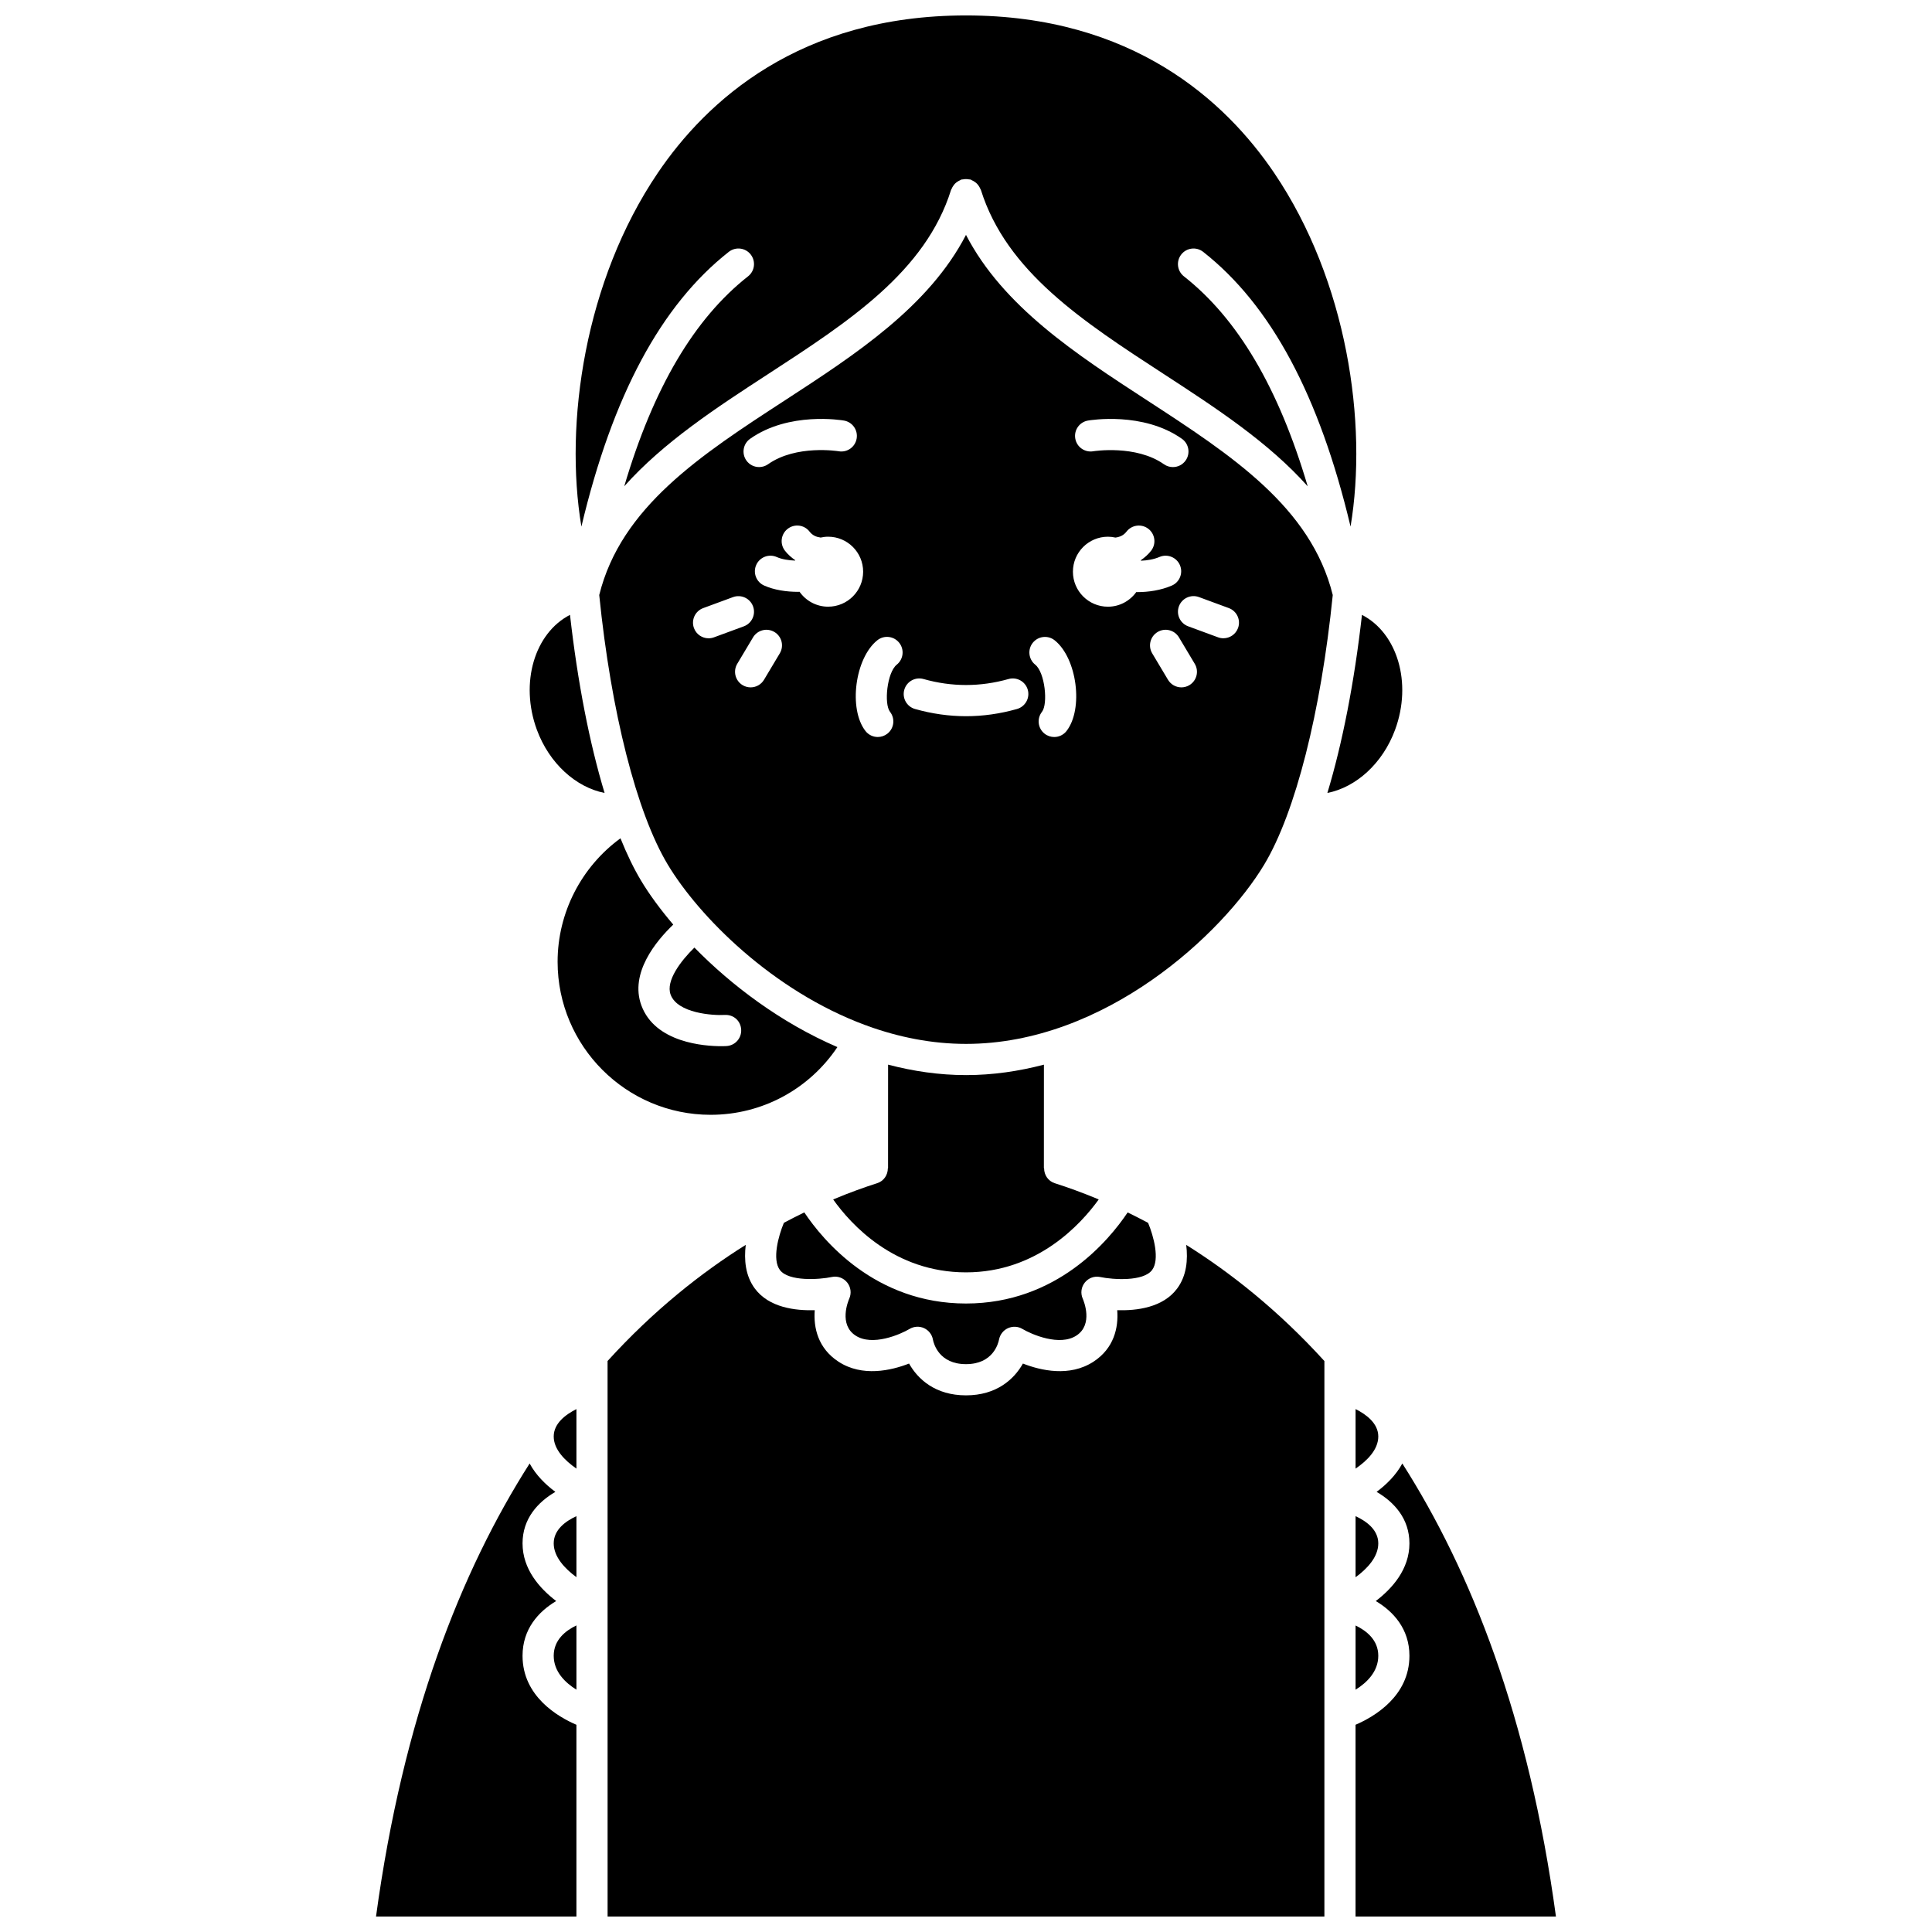
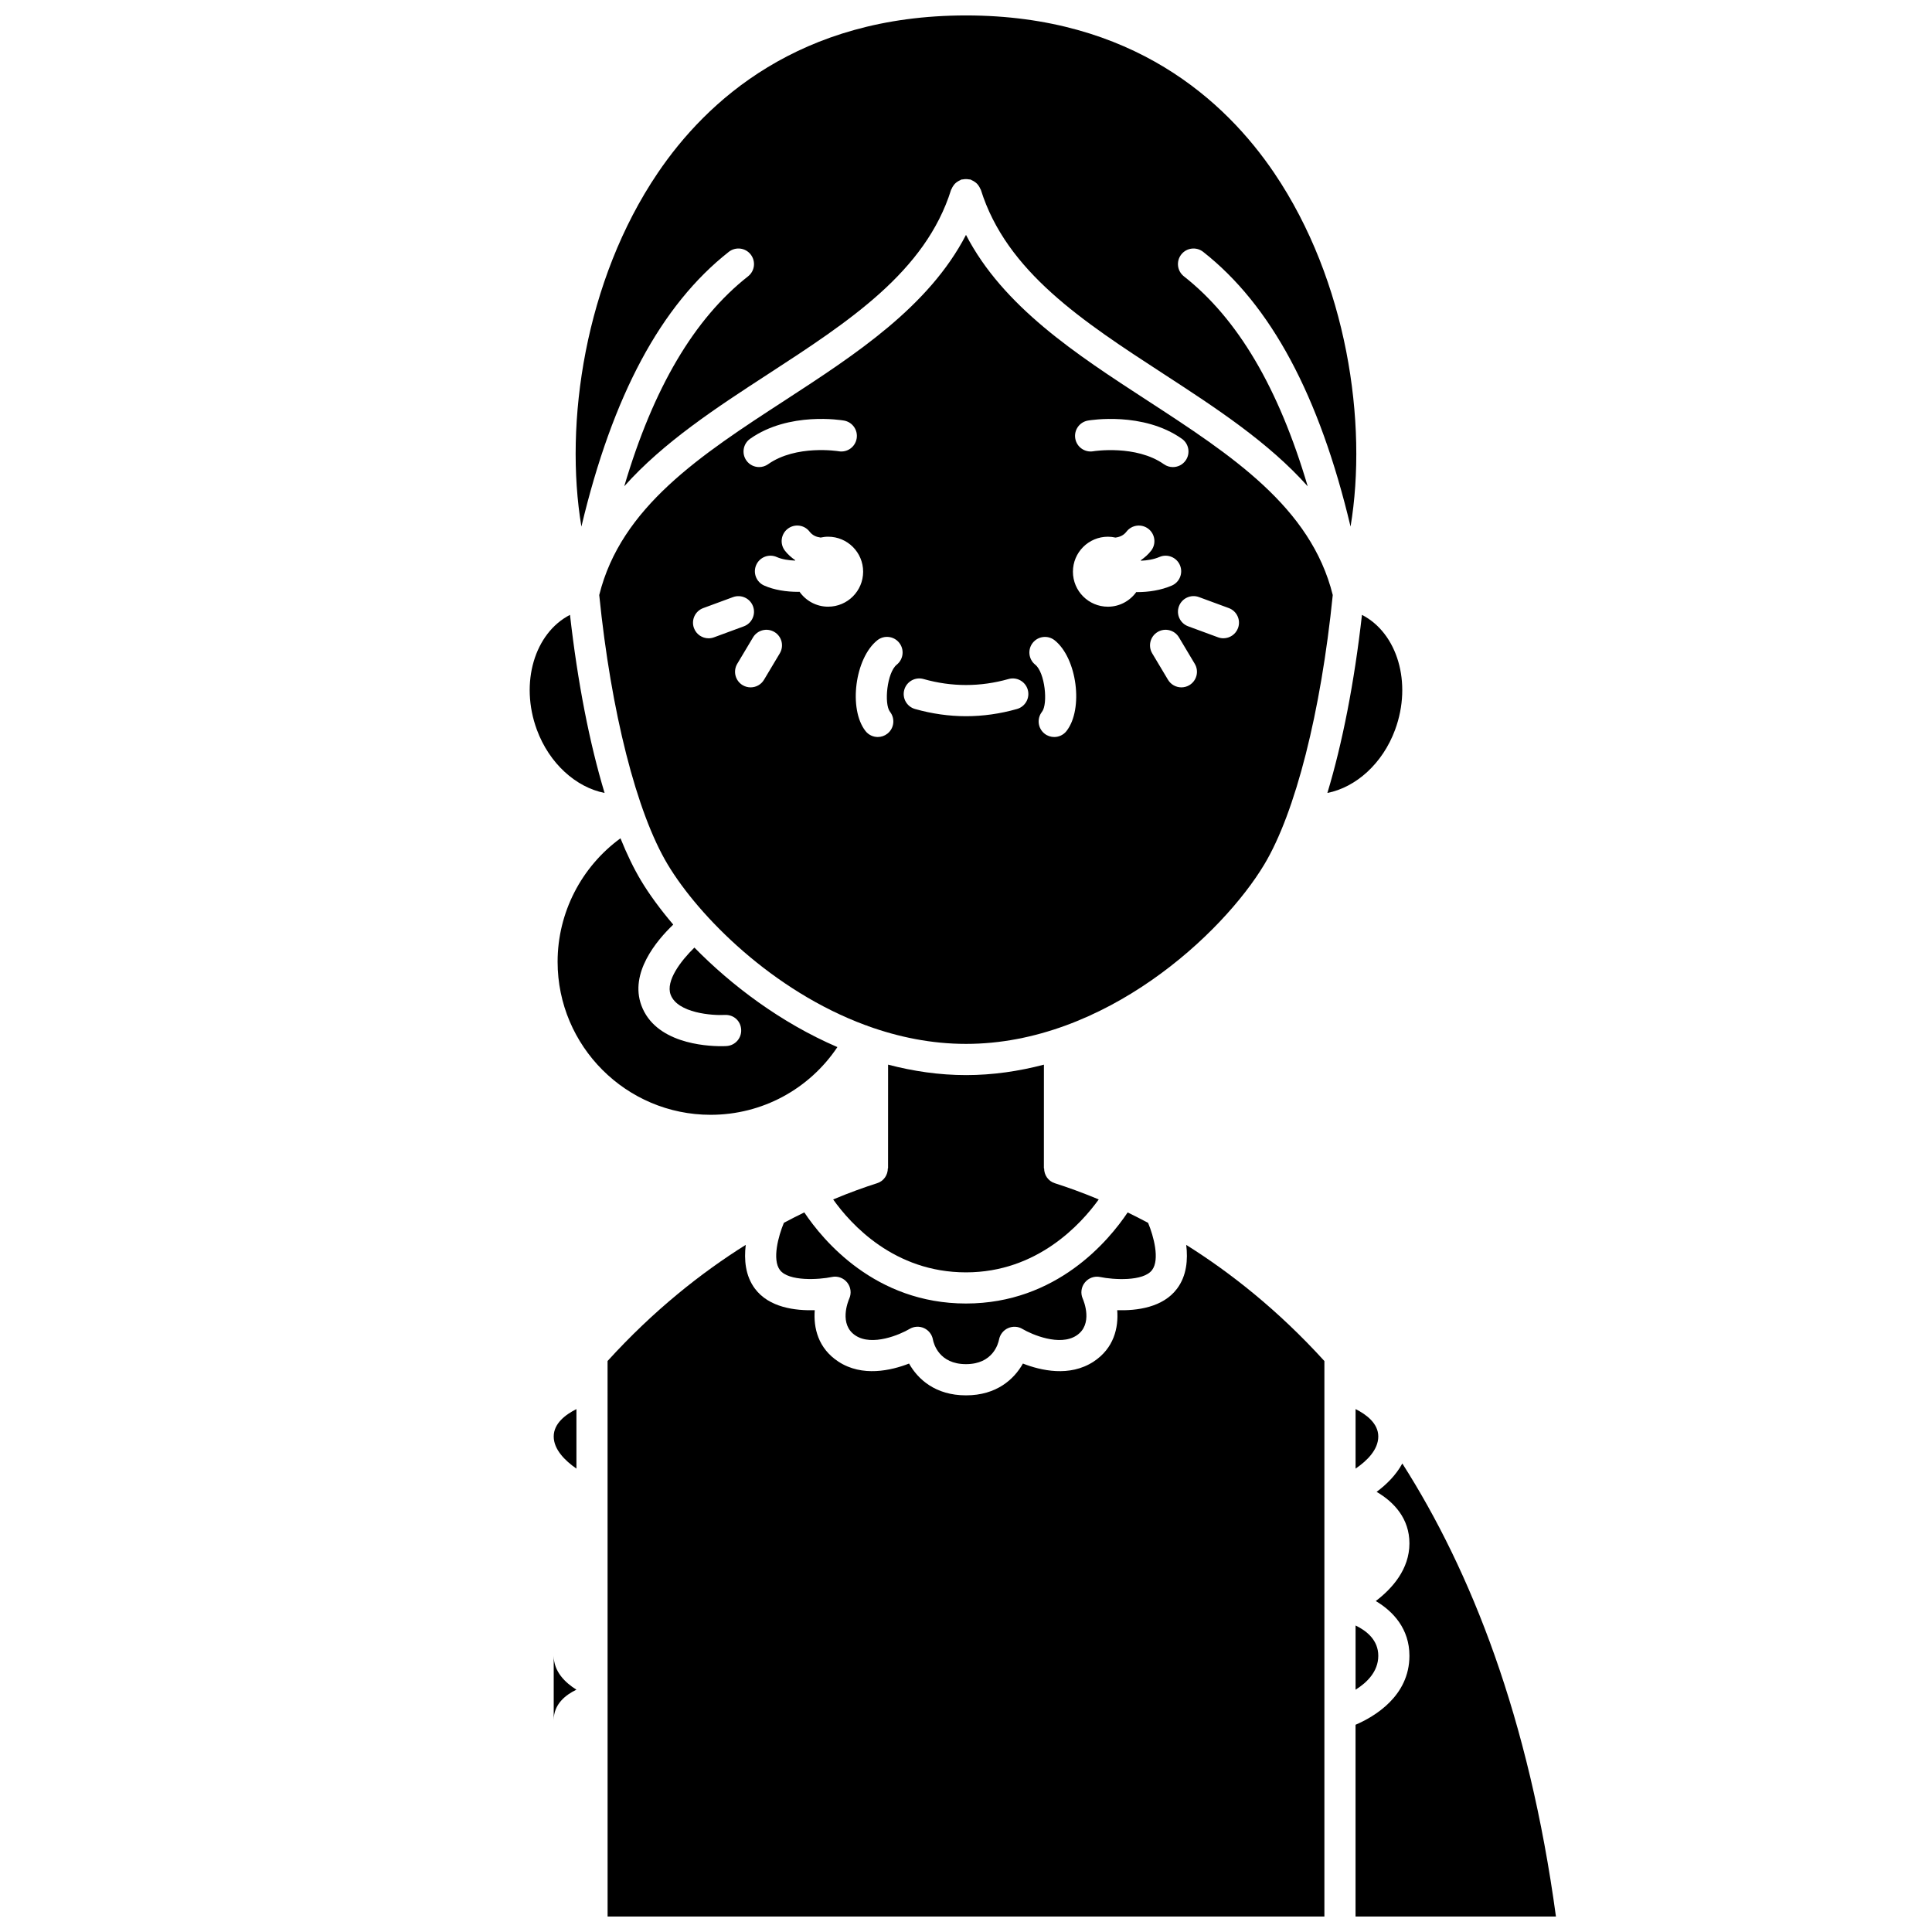
<svg xmlns="http://www.w3.org/2000/svg" width="800px" height="800px" version="1.1" viewBox="144 144 512 512">
  <defs>
    <clipPath id="d">
-       <path d="m243 531h54v120.9h-54z" />
-     </clipPath>
+       </clipPath>
    <clipPath id="c">
      <path d="m296 148.09h208v135.91h-208z" />
    </clipPath>
    <clipPath id="b">
      <path d="m503 531h54v120.9h-54z" />
    </clipPath>
    <clipPath id="a">
      <path d="m305 473h190v178.9h-190z" />
    </clipPath>
  </defs>
-   <path d="m290.74 582.8c0 4.223 3.078 7.148 6.019 8.984v-17.031c-2.894 1.387-6.019 3.848-6.019 8.047z" />
+   <path d="m290.74 582.8c0 4.223 3.078 7.148 6.019 8.984c-2.894 1.387-6.019 3.848-6.019 8.047z" />
  <path d="m304.22 354.14c-3.981-13.168-7.141-29.293-9.164-47.195-9.371 4.824-13.355 18.004-8.785 30.438 3.293 8.941 10.355 15.262 17.949 16.758z" />
-   <path d="m290.74 553.01c0 3.578 2.957 6.707 6.019 8.961v-16.176c-2.902 1.344-6.019 3.613-6.019 7.215z" />
  <g clip-path="url(#d)">
    <path d="m282.48 582.8c0-7.078 4.219-11.715 8.918-14.508-4.375-3.328-8.918-8.434-8.918-15.281 0-6.543 4.047-10.93 8.699-13.652-2.57-1.902-5.141-4.414-6.82-7.519-18.188 28.512-33.531 67.281-40.711 120.07h53.109v-50.824c-4.953-2.129-14.277-7.566-14.277-18.281z" />
  </g>
  <path d="m479.05 373.09c8.246-13.742 15.012-40.395 18.145-71.402-5.793-23.336-26.883-37.074-49.219-51.602-18.785-12.219-38.109-24.812-47.977-43.836-9.871 19.023-29.191 31.621-47.98 43.84-22.336 14.527-43.422 28.262-49.215 51.598 3.133 31.004 9.898 57.66 18.145 71.406 8.242 13.738 27.758 33.488 52.453 42.598 0.152 0.059 0.309 0.055 0.457 0.133 0.031 0.016 0.051 0.051 0.082 0.066 8.199 2.961 16.961 4.75 26.062 4.75 36.801 0 68.016-29.16 79.047-47.551zm-17.316-70.859 7.906 2.914c2.144 0.789 3.238 3.164 2.449 5.301-0.617 1.668-2.195 2.703-3.875 2.703-0.477 0-0.957-0.082-1.43-0.258l-7.906-2.914c-2.144-0.789-3.238-3.164-2.449-5.301 0.793-2.144 3.18-3.231 5.305-2.445zm-29.414-46.777c0.594-0.098 14.59-2.434 24.887 4.824 1.867 1.312 2.312 3.891 1 5.754-0.805 1.145-2.082 1.75-3.379 1.75-0.82 0-1.652-0.242-2.375-0.754-7.422-5.227-18.609-3.461-18.715-3.438-2.266 0.379-4.387-1.113-4.777-3.363-0.395-2.246 1.113-4.383 3.359-4.773zm-89.523 4.824c10.305-7.262 24.273-4.922 24.867-4.824 2.246 0.391 3.75 2.531 3.356 4.777-0.391 2.242-2.504 3.754-4.769 3.356-0.105-0.012-11.238-1.824-18.703 3.438-0.723 0.512-1.551 0.754-2.375 0.754-1.297 0-2.578-0.605-3.379-1.75-1.309-1.863-0.859-4.441 1.004-5.75zm-9.582 52.621c-0.473 0.172-0.949 0.258-1.43 0.258-1.68 0-3.258-1.031-3.875-2.703-0.789-2.141 0.305-4.512 2.449-5.301l7.906-2.914c2.133-0.781 4.512 0.305 5.301 2.449 0.789 2.141-0.305 4.512-2.449 5.301zm17.438 4.246-4.184 7.004c-0.773 1.293-2.144 2.012-3.547 2.012-0.719 0-1.449-0.188-2.113-0.586-1.957-1.168-2.598-3.703-1.43-5.66l4.184-7.004c1.172-1.957 3.703-2.594 5.66-1.43 1.965 1.168 2.602 3.699 1.43 5.664zm12.812-12.367c-3.137 0-5.902-1.57-7.578-3.953-0.125 0-0.238 0.02-0.363 0.02-3.117 0-6.348-0.48-9.027-1.676-2.082-0.934-3.016-3.375-2.086-5.457 0.93-2.086 3.371-3.019 5.457-2.086 1.355 0.605 3.102 0.871 4.848 0.938 0.012-0.031 0.02-0.07 0.031-0.102-1.012-0.707-1.953-1.512-2.746-2.543-1.387-1.809-1.051-4.398 0.762-5.789 1.805-1.387 4.402-1.055 5.789 0.762 0.785 1.02 1.82 1.418 2.922 1.57 0.645-0.141 1.309-0.227 1.996-0.227 5.121 0 9.273 4.156 9.273 9.273-0.004 5.121-4.156 9.27-9.277 9.27zm18.188 15.363c-2.578 2.062-3.434 10.391-1.785 12.5 1.402 1.797 1.09 4.394-0.707 5.797-0.754 0.59-1.652 0.875-2.543 0.875-1.227 0-2.441-0.547-3.254-1.586-4.551-5.82-2.797-19.297 3.125-24.039 1.777-1.43 4.379-1.141 5.805 0.645 1.426 1.781 1.141 4.379-0.641 5.809zm31.863 11.75c-4.473 1.27-9.02 1.91-13.512 1.91-4.488 0-9.035-0.645-13.512-1.91-2.191-0.621-3.469-2.902-2.844-5.098 0.621-2.195 2.91-3.465 5.098-2.844 7.488 2.117 15.043 2.113 22.527 0 2.191-0.621 4.477 0.652 5.098 2.844 0.617 2.195-0.66 4.473-2.856 5.098zm13.121 5.84c-0.812 1.039-2.027 1.586-3.254 1.586-0.891 0-1.789-0.285-2.543-0.875-1.797-1.402-2.113-4-0.707-5.797 1.648-2.109 0.793-10.441-1.785-12.5-1.781-1.426-2.07-4.027-0.645-5.805 1.426-1.781 4.027-2.07 5.805-0.645 5.926 4.734 7.68 18.215 3.129 24.035zm18.492-36.832c-1.684 2.34-4.414 3.883-7.519 3.883-5.121 0-9.273-4.156-9.273-9.273 0-5.121 4.156-9.273 9.273-9.273 0.691 0 1.355 0.086 2 0.227 1.102-0.148 2.137-0.551 2.918-1.57 1.387-1.809 3.981-2.148 5.789-0.762 1.809 1.387 2.148 3.981 0.762 5.789-0.793 1.027-1.734 1.836-2.746 2.543 0.016 0.047 0.023 0.09 0.043 0.133 1.66-0.074 3.379-0.348 4.894-0.996 2.098-0.898 4.527 0.074 5.422 2.168 0.898 2.098-0.074 4.527-2.168 5.422-2.875 1.23-6.094 1.723-9.133 1.723-0.09 0.004-0.172-0.008-0.262-0.012zm14.066 24.676c-0.664 0.395-1.391 0.586-2.113 0.586-1.402 0-2.773-0.719-3.547-2.012l-4.184-7.004c-1.168-1.957-0.527-4.492 1.43-5.66 1.953-1.172 4.492-0.531 5.66 1.43l4.184 7.004c1.168 1.953 0.527 4.484-1.43 5.656z" />
  <g clip-path="url(#c)">
    <path d="m337.14 210.74c1.797-1.406 4.391-1.102 5.797 0.695s1.098 4.391-0.695 5.797c-14.262 11.211-25.094 29.543-32.809 55.637 10.383-11.656 24.355-20.785 38.078-29.707 21.469-13.961 41.746-27.152 48.539-48.867 0.039-0.121 0.129-0.203 0.172-0.316 0.105-0.266 0.242-0.496 0.406-0.73 0.148-0.215 0.293-0.418 0.477-0.598 0.188-0.188 0.387-0.34 0.609-0.488 0.23-0.156 0.457-0.285 0.715-0.391 0.117-0.051 0.203-0.141 0.328-0.184 0.141-0.043 0.277-0.012 0.414-0.043 0.277-0.059 0.547-0.082 0.828-0.082 0.273 0 0.523 0.027 0.789 0.078 0.145 0.027 0.289 0 0.434 0.047 0.129 0.043 0.215 0.137 0.34 0.188 0.246 0.102 0.473 0.23 0.695 0.383 0.227 0.152 0.434 0.305 0.625 0.496 0.184 0.184 0.328 0.379 0.477 0.594 0.16 0.234 0.297 0.473 0.406 0.734 0.047 0.117 0.137 0.199 0.172 0.316 6.793 21.715 27.074 34.902 48.539 48.867 13.723 8.926 27.695 18.051 38.078 29.707-7.715-26.098-18.547-44.43-32.809-55.641-1.793-1.406-2.102-4.004-0.695-5.797 1.414-1.797 4.004-2.102 5.797-0.695 17.953 14.109 30.793 38.035 39.062 72.805 4.582-27.367-0.879-65.102-20.219-93.688-12.887-19.055-37.523-41.766-81.691-41.766-44.172 0-68.809 22.711-81.703 41.77-19.34 28.586-24.801 66.32-20.219 93.688 8.266-34.773 21.109-58.691 39.062-72.809z" />
  </g>
  <path d="m435.55 482.42c3.496 0.73 11.461 1.234 13.766-1.855 2.074-2.777 0.422-8.934-1.059-12.496-1.84-0.98-3.656-1.906-5.418-2.762-4.953 7.398-18.797 24.137-42.844 24.137-24.051 0-37.898-16.746-42.848-24.145-1.758 0.852-3.566 1.781-5.41 2.754-1.484 3.559-3.137 9.727-1.062 12.504 2.301 3.09 10.41 2.57 13.762 1.859 1.516-0.332 3.094 0.238 4.07 1.453 0.973 1.211 1.188 2.867 0.551 4.285-0.293 0.672-2.824 6.844 1.66 9.777 4.449 2.922 11.852-0.277 14.328-1.75 1.168-0.695 2.613-0.777 3.852-0.203 1.234 0.574 2.113 1.715 2.34 3.055 0.203 1.043 1.609 6.481 8.754 6.481 7.144 0 8.551-5.434 8.762-6.523 0.258-1.324 1.148-2.469 2.383-3.016 1.234-0.551 2.664-0.488 3.816 0.211 2.469 1.465 9.871 4.668 14.32 1.746 4.484-2.938 1.957-9.105 1.652-9.801-0.617-1.41-0.398-3.062 0.578-4.258 0.973-1.203 2.523-1.77 4.047-1.453z" />
  <path d="m400 428.91c-7.109 0-14.016-1.031-20.648-2.769l-0.008 27.48h-0.059c0 1.75-1.066 3.379-2.82 3.934-3.441 1.094-7.379 2.516-11.668 4.309 4.676 6.582 16.172 19.324 35.203 19.324 18.848 0 30.453-12.762 35.176-19.328-4.281-1.789-8.223-3.207-11.656-4.301-1.754-0.559-2.82-2.184-2.82-3.934h-0.059l0.008-27.48c-6.637 1.738-13.539 2.766-20.648 2.766z" />
  <path d="m513.72 337.38c4.57-12.434 0.586-25.613-8.785-30.434-2.023 17.906-5.184 34.027-9.164 47.195 7.586-1.496 14.664-7.816 17.949-16.762z" />
  <path d="m503.24 517.42v15.777c2.973-2.027 6.019-4.969 6.019-8.523-0.004-3.434-3.106-5.789-6.019-7.254z" />
  <path d="m503.24 591.79c2.941-1.84 6.019-4.766 6.019-8.988 0-4.184-3.125-6.641-6.019-8.027z" />
  <g clip-path="url(#b)">
    <path d="m515.63 531.84c-1.68 3.106-4.254 5.617-6.816 7.516 4.652 2.719 8.699 7.109 8.699 13.652 0 6.848-4.547 11.957-8.918 15.281 4.695 2.793 8.918 7.43 8.918 14.508 0 10.715-9.32 16.152-14.281 18.285v50.816h53.109c-7.176-52.785-22.523-91.551-40.711-120.06z" />
  </g>
-   <path d="m503.24 545.8v16.191c3.078-2.254 6.019-5.379 6.019-8.977-0.004-3.598-3.117-5.871-6.019-7.215z" />
  <g clip-path="url(#a)">
    <path d="m458.36 473.91c0.48 3.91 0.125 8.184-2.422 11.59-3.758 5.039-10.715 5.875-15.863 5.711 0.367 4.641-0.859 10.09-6.273 13.637-6.332 4.137-13.996 2.352-18.719 0.508-2.332 4.156-6.988 8.426-15.086 8.426s-12.754-4.273-15.086-8.426c-4.723 1.84-12.402 3.629-18.719-0.508-5.414-3.543-6.637-8.996-6.273-13.637-5.137 0.156-12.105-0.672-15.863-5.715-2.543-3.406-2.898-7.684-2.422-11.598-11.707 7.34-24.34 17.277-36.621 30.781l0.008 147.22h189.96v-147.21c-12.281-13.504-24.918-23.441-36.621-30.781z" />
  </g>
  <path d="m290.74 524.68c0 3.434 2.965 6.398 6.019 8.516v-15.77c-2.918 1.461-6.019 3.816-6.019 7.254z" />
  <path d="m365.92 421.49c-15.098-6.5-28.137-16.422-37.895-26.371-3.586 3.5-7.644 8.809-6.309 12.453 1.816 4.961 11.211 5.582 14.344 5.398 2.406-0.117 4.231 1.609 4.359 3.879 0.133 2.277-1.594 4.223-3.871 4.363-0.113 0.008-0.609 0.039-1.391 0.039-4.363 0-17.539-0.852-21.195-10.836-3.133-8.555 3.926-17.047 8.457-21.387-3.492-4.102-6.394-8.082-8.547-11.68-1.91-3.184-3.731-6.957-5.441-11.191-10.367 7.578-16.66 19.707-16.66 32.727 0 22.363 18.191 40.551 40.551 40.551 13.656 0.004 26.125-6.793 33.598-17.945z" />
</svg>